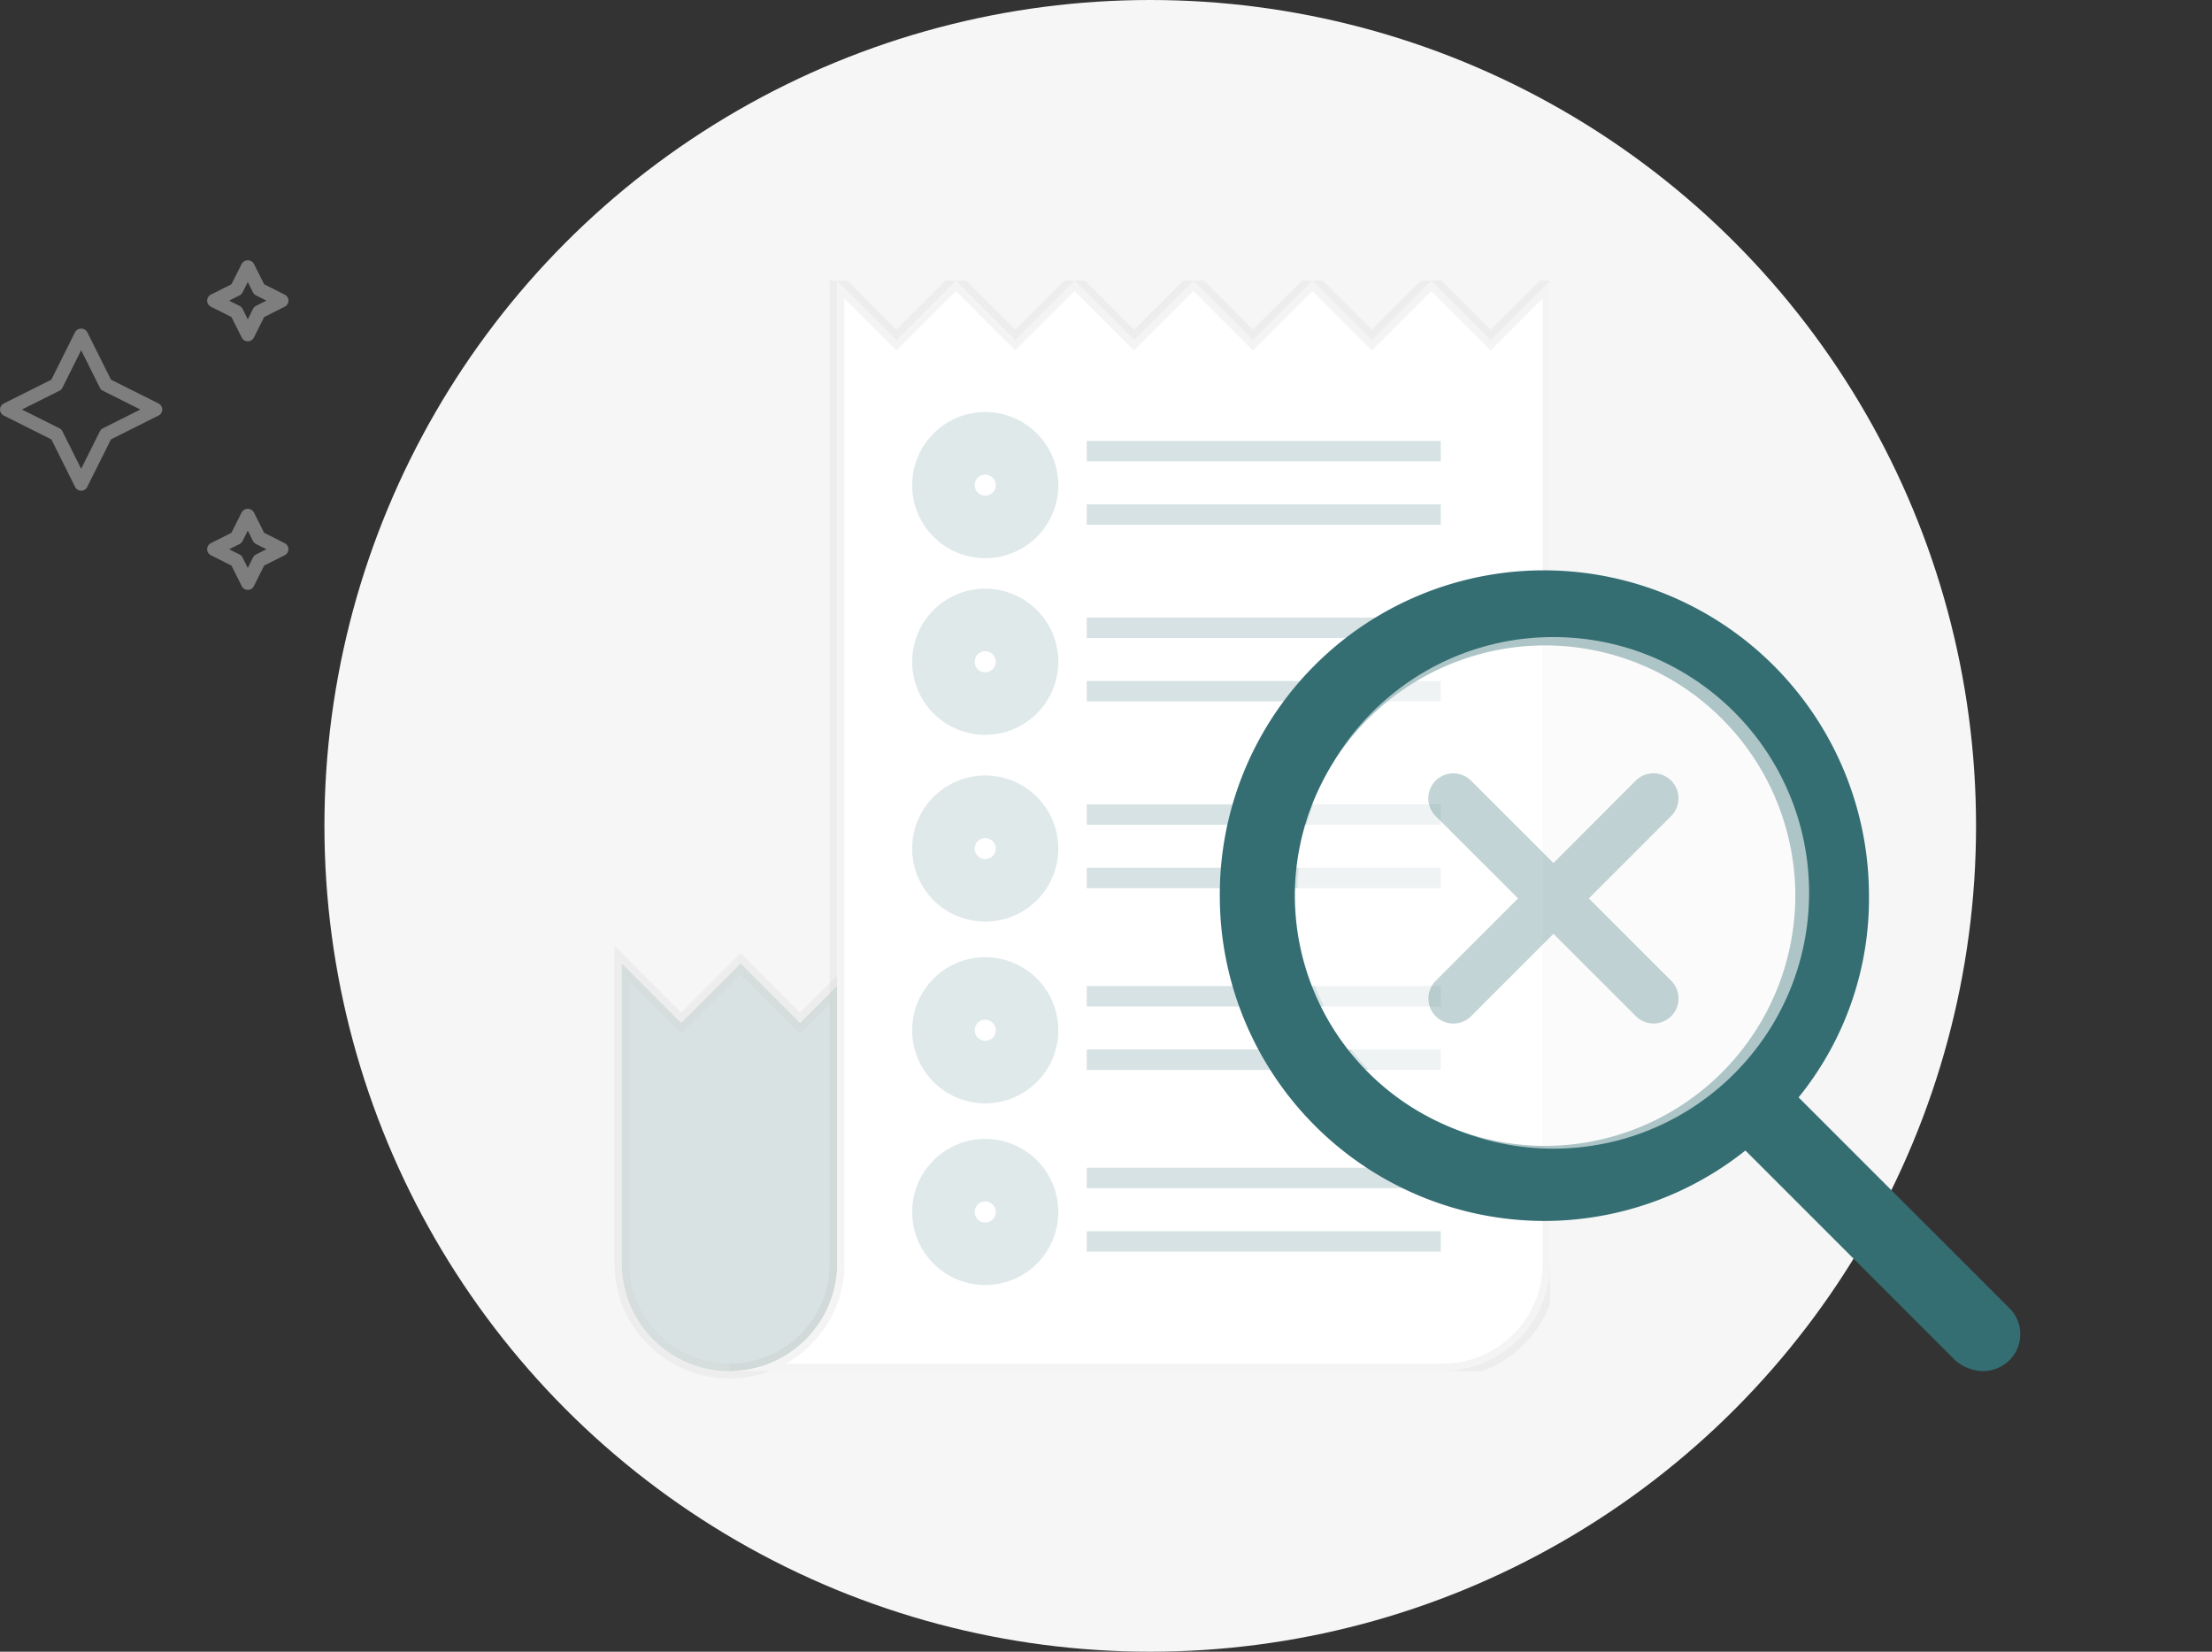
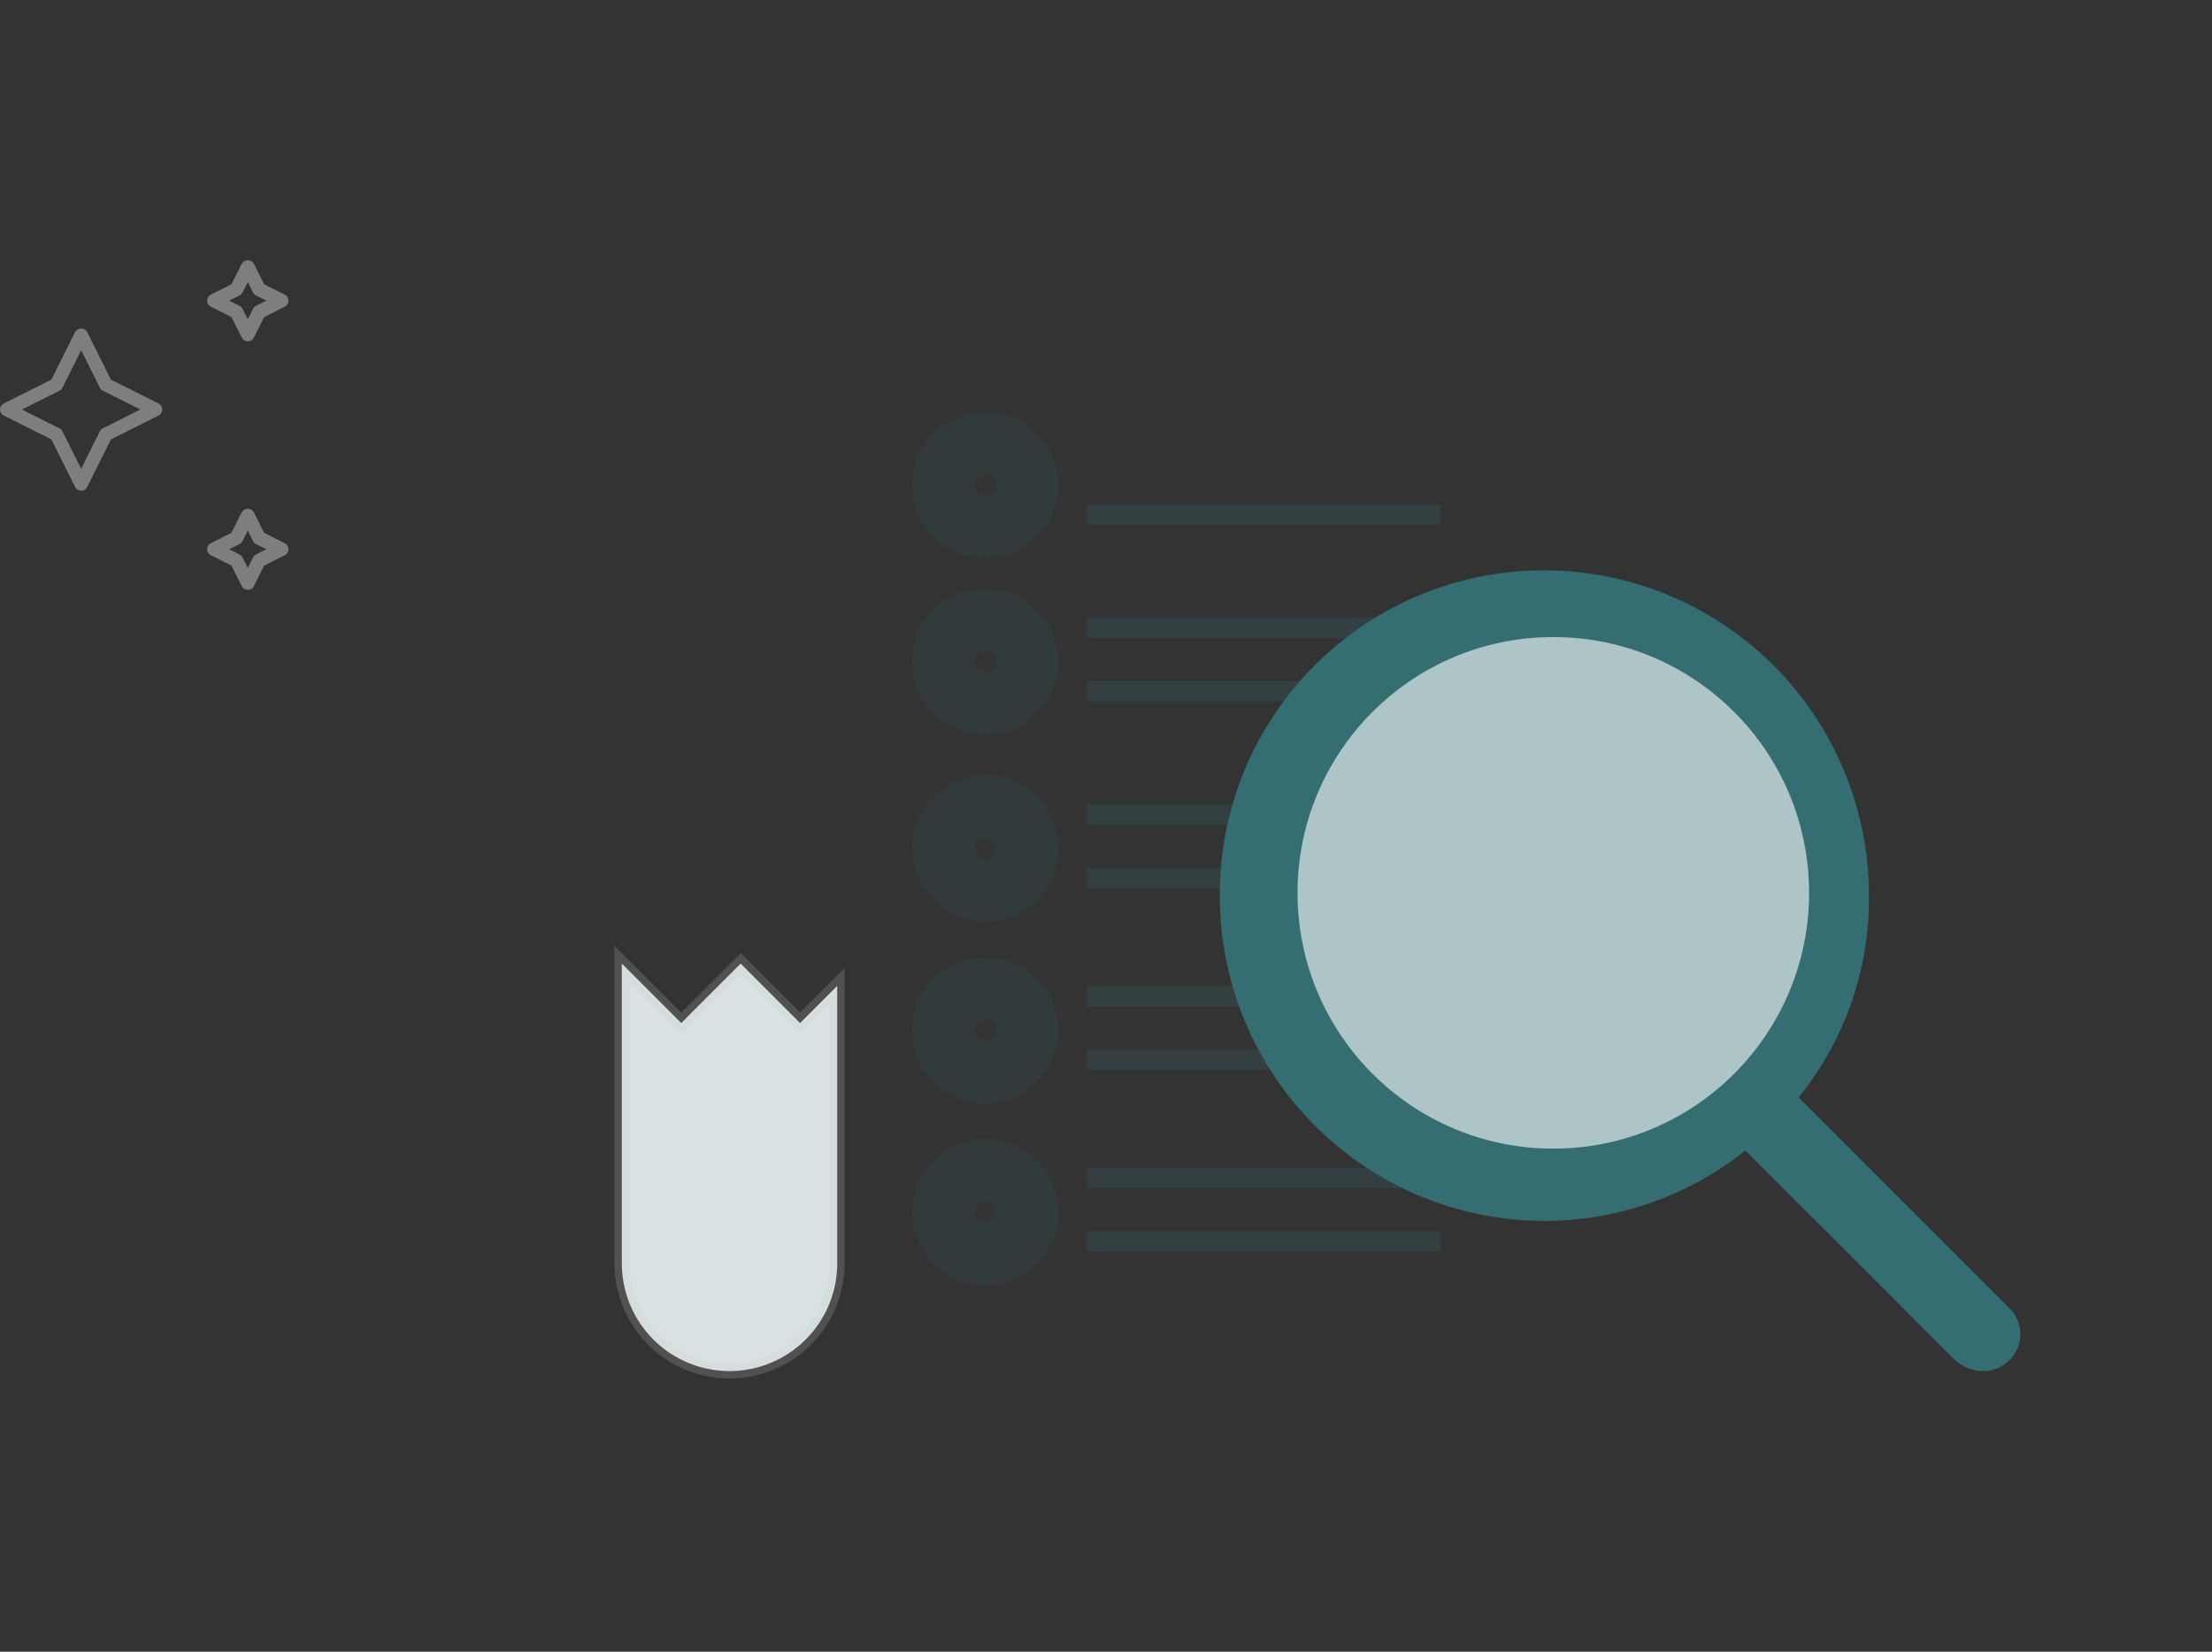
<svg xmlns="http://www.w3.org/2000/svg" width="150" height="112" viewBox="0 0 150 112">
  <rect x="0" y="0" width="150" height="112" fill="#333333" stroke="none" />
  <defs>
    <clipPath id="clip-path">
-       <rect id="Rechteck_1776" data-name="Rechteck 1776" width="55.642" height="73.94" fill="none" stroke="rgba(0,0,0,0)" stroke-width="1" />
-     </clipPath>
+       </clipPath>
    <clipPath id="clip-path-2">
      <rect id="Rechteck_1778" data-name="Rechteck 1778" width="24.006" height="1.384" fill="none" stroke="#346e73" stroke-width="1" />
    </clipPath>
  </defs>
  <g id="Gruppe_9421" data-name="Gruppe 9421" transform="translate(0 -72.783)">
    <rect id="Rechteck_5296" data-name="Rechteck 5296" width="150" height="112" transform="translate(0 72.783)" fill="none" />
-     <circle id="Ellipse_695" data-name="Ellipse 695" cx="56" cy="56" r="56" transform="translate(22 72.783)" fill="#f6f6f6" />
    <path id="Pfad_17758" data-name="Pfad 17758" d="M3.8-19.232l1.391.7.7,1.393a.458.458,0,0,0,.41.254.458.458,0,0,0,.41-.254l.7-1.393,1.391-.7a.458.458,0,0,0,.255-.411.458.458,0,0,0-.255-.41l-1.391-.7-.7-1.393a.477.477,0,0,0-.82,0l-.7,1.393-1.391.7a.458.458,0,0,0-.255.411A.458.458,0,0,0,3.8-19.232ZM5.742-20a.46.46,0,0,0,.205-.205L6.3-20.91l.353.709a.46.46,0,0,0,.205.2l.708.355-.708.356a.463.463,0,0,0-.205.205l-.353.709-.353-.707a.463.463,0,0,0-.205-.205l-.708-.356ZM8.8-3.2l-1.391-.7-.7-1.393a.477.477,0,0,0-.82,0l-.7,1.393L3.8-3.2a.458.458,0,0,0-.255.411.458.458,0,0,0,.255.41l1.391.7.7,1.393a.458.458,0,0,0,.41.254.458.458,0,0,0,.41-.254l.7-1.393,1.391-.7a.458.458,0,0,0,.255-.411A.458.458,0,0,0,8.8-3.2Zm-1.938.765a.462.462,0,0,0-.205.205L6.3-1.517l-.353-.709a.462.462,0,0,0-.205-.205l-.708-.354.708-.355a.462.462,0,0,0,.205-.205L6.3-4.053l.353.708a.462.462,0,0,0,.205.205l.708.355ZM.5-12.261a.459.459,0,0,0-.253-.41l-3.224-1.613-1.612-3.229a.477.477,0,0,0-.82,0l-1.612,3.229-3.224,1.613a.458.458,0,0,0-.255.411.458.458,0,0,0,.255.41l3.224,1.614,1.612,3.228A.458.458,0,0,0-5-6.755a.458.458,0,0,0,.41-.254l1.612-3.228L.243-11.85A.46.46,0,0,0,.5-12.261Zm-4.024,1.272a.46.46,0,0,0-.205.205L-5-8.24l-1.27-2.544a.46.46,0,0,0-.205-.205l-2.541-1.272,2.541-1.272a.463.463,0,0,0,.205-.205L-5-16.282l1.27,2.544a.463.463,0,0,0,.205.205l2.541,1.272Z" transform="translate(10.503 112.813)" fill="#cbcbcb" opacity="0.5" />
    <g id="Gruppe_7810" data-name="Gruppe 7810" transform="translate(42.168 91.814)">
      <g id="Gruppe_3863" data-name="Gruppe 3863" transform="translate(0 -0.001)">
        <path id="Pfad_1479" data-name="Pfad 1479" d="M216.739,224.531l4.029-4.029,4.029,4.029,2.518-2.518v18.816a7.3,7.3,0,1,1-14.605,0V220.5Z" transform="translate(-212.71 -174.191)" fill="#d8e2e2" stroke="rgba(203,203,203,0.2)" stroke-width="1" />
        <g id="Gruppe_3825" data-name="Gruppe 3825" transform="translate(7.302)">
          <g id="Gruppe_3824" data-name="Gruppe 3824">
            <g id="Gruppe_3823" data-name="Gruppe 3823" clip-path="url(#clip-path)">
              <path id="Pfad_1480" data-name="Pfad 1480" d="M21.964,97.83V30.779l4.029,4.029,4.029-4.029,4.029,4.029,4.029-4.029,4.029,4.029,4.029-4.029,4.029,4.029L54.2,30.779l4.029,4.029,4.029-4.029,4.029,4.029,4.029-4.029V97.416a7.3,7.3,0,0,1-7.3,7.3H14.674a7.3,7.3,0,0,0,7.29-6.888" transform="translate(-14.674 -30.779)" fill="#fff" stroke="rgba(203,203,203,0.2)" stroke-width="1" />
            </g>
          </g>
        </g>
        <path id="Pfad_1502" data-name="Pfad 1502" d="M50.706,78.81a2.834,2.834,0,1,1-2.834-2.834A2.834,2.834,0,0,1,50.706,78.81Z" transform="translate(-23.23 -64.944)" fill="none" stroke="#346e73" stroke-width="4.244" opacity="0.15" />
        <g id="Gruppe_3831" data-name="Gruppe 3831" transform="translate(31.527 10.869)" opacity="0.2">
          <g id="Gruppe_3830" data-name="Gruppe 3830" transform="translate(0 0)">
            <g id="Gruppe_3829" data-name="Gruppe 3829" clip-path="url(#clip-path-2)">
-               <line id="Linie_334" data-name="Linie 334" x2="22.623" transform="translate(0.692 0.692)" fill="none" stroke="#346e73" stroke-linecap="round" stroke-width="5.669" />
-             </g>
+               </g>
          </g>
        </g>
        <g id="Gruppe_3834" data-name="Gruppe 3834" transform="translate(31.527 15.169)" opacity="0.2">
          <g id="Gruppe_3833" data-name="Gruppe 3833" transform="translate(0 0)">
            <g id="Gruppe_3832" data-name="Gruppe 3832" clip-path="url(#clip-path-2)">
              <line id="Linie_335" data-name="Linie 335" x2="22.623" transform="translate(0.692 0.692)" fill="none" stroke="#346e73" stroke-linecap="round" stroke-width="5.669" />
            </g>
          </g>
        </g>
        <path id="Pfad_1503" data-name="Pfad 1503" d="M50.706,127.872a2.834,2.834,0,1,1-2.834-2.834A2.834,2.834,0,0,1,50.706,127.872Z" transform="translate(-23.23 -102.03)" fill="none" stroke="#346e73" stroke-width="4.244" opacity="0.15" />
        <g id="Gruppe_3837" data-name="Gruppe 3837" transform="translate(31.527 22.845)" opacity="0.2">
          <g id="Gruppe_3836" data-name="Gruppe 3836" transform="translate(0 0)">
            <g id="Gruppe_3835" data-name="Gruppe 3835" clip-path="url(#clip-path-2)">
              <line id="Linie_336" data-name="Linie 336" x2="22.623" transform="translate(0.692 0.692)" fill="none" stroke="#346e73" stroke-linecap="round" stroke-width="5.669" />
            </g>
          </g>
        </g>
        <g id="Gruppe_3840" data-name="Gruppe 3840" transform="translate(31.527 27.145)" opacity="0.2">
          <g id="Gruppe_3839" data-name="Gruppe 3839" transform="translate(0 0)">
            <g id="Gruppe_3838" data-name="Gruppe 3838" clip-path="url(#clip-path-2)">
              <line id="Linie_337" data-name="Linie 337" x2="22.623" transform="translate(0.692 0.692)" fill="none" stroke="#346e73" stroke-linecap="round" stroke-width="5.669" />
            </g>
          </g>
        </g>
        <path id="Pfad_1504" data-name="Pfad 1504" d="M50.706,179.769a2.834,2.834,0,1,1-2.834-2.834A2.834,2.834,0,0,1,50.706,179.769Z" transform="translate(-23.23 -141.259)" fill="none" stroke="#346e73" stroke-width="4.244" opacity="0.15" />
        <g id="Gruppe_3843" data-name="Gruppe 3843" transform="translate(31.527 35.512)" opacity="0.2">
          <g id="Gruppe_3842" data-name="Gruppe 3842" transform="translate(0 0)">
            <g id="Gruppe_3841" data-name="Gruppe 3841" clip-path="url(#clip-path-2)">
              <line id="Linie_338" data-name="Linie 338" x2="22.623" transform="translate(0.692 0.692)" fill="none" stroke="#346e73" stroke-linecap="round" stroke-width="5.669" />
            </g>
          </g>
        </g>
        <g id="Gruppe_3846" data-name="Gruppe 3846" transform="translate(31.527 39.813)" opacity="0.2">
          <g id="Gruppe_3845" data-name="Gruppe 3845" transform="translate(0 0)">
            <g id="Gruppe_3844" data-name="Gruppe 3844" clip-path="url(#clip-path-2)">
              <line id="Linie_339" data-name="Linie 339" x2="22.623" transform="translate(0.692 0.692)" fill="none" stroke="#346e73" stroke-linecap="round" stroke-width="5.669" />
            </g>
          </g>
        </g>
        <path id="Pfad_1505" data-name="Pfad 1505" d="M50.706,230.248a2.834,2.834,0,1,1-2.834-2.834A2.834,2.834,0,0,1,50.706,230.248Z" transform="translate(-23.23 -179.417)" fill="none" stroke="#346e73" stroke-width="4.244" opacity="0.15" />
        <g id="Gruppe_3849" data-name="Gruppe 3849" transform="translate(31.527 47.834)" opacity="0.2">
          <g id="Gruppe_3848" data-name="Gruppe 3848" transform="translate(0 0)">
            <g id="Gruppe_3847" data-name="Gruppe 3847" clip-path="url(#clip-path-2)">
              <line id="Linie_340" data-name="Linie 340" x2="22.623" transform="translate(0.692 0.692)" fill="none" stroke="#346e73" stroke-linecap="round" stroke-width="5.669" />
            </g>
          </g>
        </g>
        <g id="Gruppe_3852" data-name="Gruppe 3852" transform="translate(31.527 52.134)" opacity="0.2">
          <g id="Gruppe_3851" data-name="Gruppe 3851" transform="translate(0 0)">
            <g id="Gruppe_3850" data-name="Gruppe 3850" clip-path="url(#clip-path-2)">
              <line id="Linie_341" data-name="Linie 341" x2="22.623" transform="translate(0.692 0.692)" fill="none" stroke="#346e73" stroke-linecap="round" stroke-width="5.669" />
            </g>
          </g>
        </g>
        <path id="Pfad_1506" data-name="Pfad 1506" d="M50.706,280.728a2.834,2.834,0,1,1-2.834-2.834A2.834,2.834,0,0,1,50.706,280.728Z" transform="translate(-23.23 -217.575)" fill="none" stroke="#346e73" stroke-width="4.244" opacity="0.15" />
        <g id="Gruppe_3855" data-name="Gruppe 3855" transform="translate(31.527 60.156)" opacity="0.2">
          <g id="Gruppe_3854" data-name="Gruppe 3854" transform="translate(0 0)">
            <g id="Gruppe_3853" data-name="Gruppe 3853" clip-path="url(#clip-path-2)">
              <line id="Linie_342" data-name="Linie 342" x2="22.623" transform="translate(0.692 0.692)" fill="none" stroke="#346e73" stroke-linecap="round" stroke-width="5.669" />
            </g>
          </g>
        </g>
        <g id="Gruppe_3858" data-name="Gruppe 3858" transform="translate(31.527 64.456)" opacity="0.2">
          <g id="Gruppe_3857" data-name="Gruppe 3857" transform="translate(0 0)">
            <g id="Gruppe_3856" data-name="Gruppe 3856" clip-path="url(#clip-path-2)">
              <line id="Linie_343" data-name="Linie 343" x2="22.623" transform="translate(0.692 0.692)" fill="none" stroke="#346e73" stroke-linecap="round" stroke-width="5.669" />
            </g>
          </g>
        </g>
      </g>
    </g>
    <g id="Gruppe_9126" data-name="Gruppe 9126" transform="translate(82.717 111.456)">
-       <path id="Pfad_21234" data-name="Pfad 21234" d="M17.46-13.05,3.249-27.261a21.4,21.4,0,0,0,4.772-13.68A22.057,22.057,0,0,0-14.037-63,21.978,21.978,0,0,0-36-40.942,22.038,22.038,0,0,0-14.037-18.883,21.929,21.929,0,0,0-.357-23.66L13.854-9.449a2.932,2.932,0,0,0,1.9.747,2.545,2.545,0,0,0,1.8-.746,2.479,2.479,0,0,0-.092-3.6ZM-30.91-40.942A16.988,16.988,0,0,1-13.942-57.91,16.988,16.988,0,0,1,3.026-40.942,16.988,16.988,0,0,1-13.942-23.974,16.989,16.989,0,0,1-30.91-40.942Z" transform="translate(36 63.001)" fill="#346e73" />
+       <path id="Pfad_21234" data-name="Pfad 21234" d="M17.46-13.05,3.249-27.261a21.4,21.4,0,0,0,4.772-13.68A22.057,22.057,0,0,0-14.037-63,21.978,21.978,0,0,0-36-40.942,22.038,22.038,0,0,0-14.037-18.883,21.929,21.929,0,0,0-.357-23.66L13.854-9.449a2.932,2.932,0,0,0,1.9.747,2.545,2.545,0,0,0,1.8-.746,2.479,2.479,0,0,0-.092-3.6ZM-30.91-40.942Z" transform="translate(36 63.001)" fill="#346e73" />
      <ellipse id="Ellipse_691" data-name="Ellipse 691" cx="17.345" cy="17.345" rx="17.345" ry="17.345" transform="translate(5.271 4.525)" fill="#fff" opacity="0.6" />
-       <path id="Pfad_21235" data-name="Pfad 21235" d="M5.218-21.856a1.7,1.7,0,0,0,0-2.4,1.7,1.7,0,0,0-2.4,0l-5.584,5.589-5.589-5.584a1.7,1.7,0,0,0-2.4,0,1.7,1.7,0,0,0,0,2.4l5.589,5.584-5.584,5.589a1.7,1.7,0,0,0,0,2.4,1.7,1.7,0,0,0,2.4,0l5.584-5.589L2.821-8.282a1.7,1.7,0,0,0,2.4,0,1.7,1.7,0,0,0,0-2.4L-.365-16.267l5.584-5.589Z" transform="translate(25.391 38.514)" fill="rgba(52,110,115,0.3)" />
    </g>
  </g>
</svg>